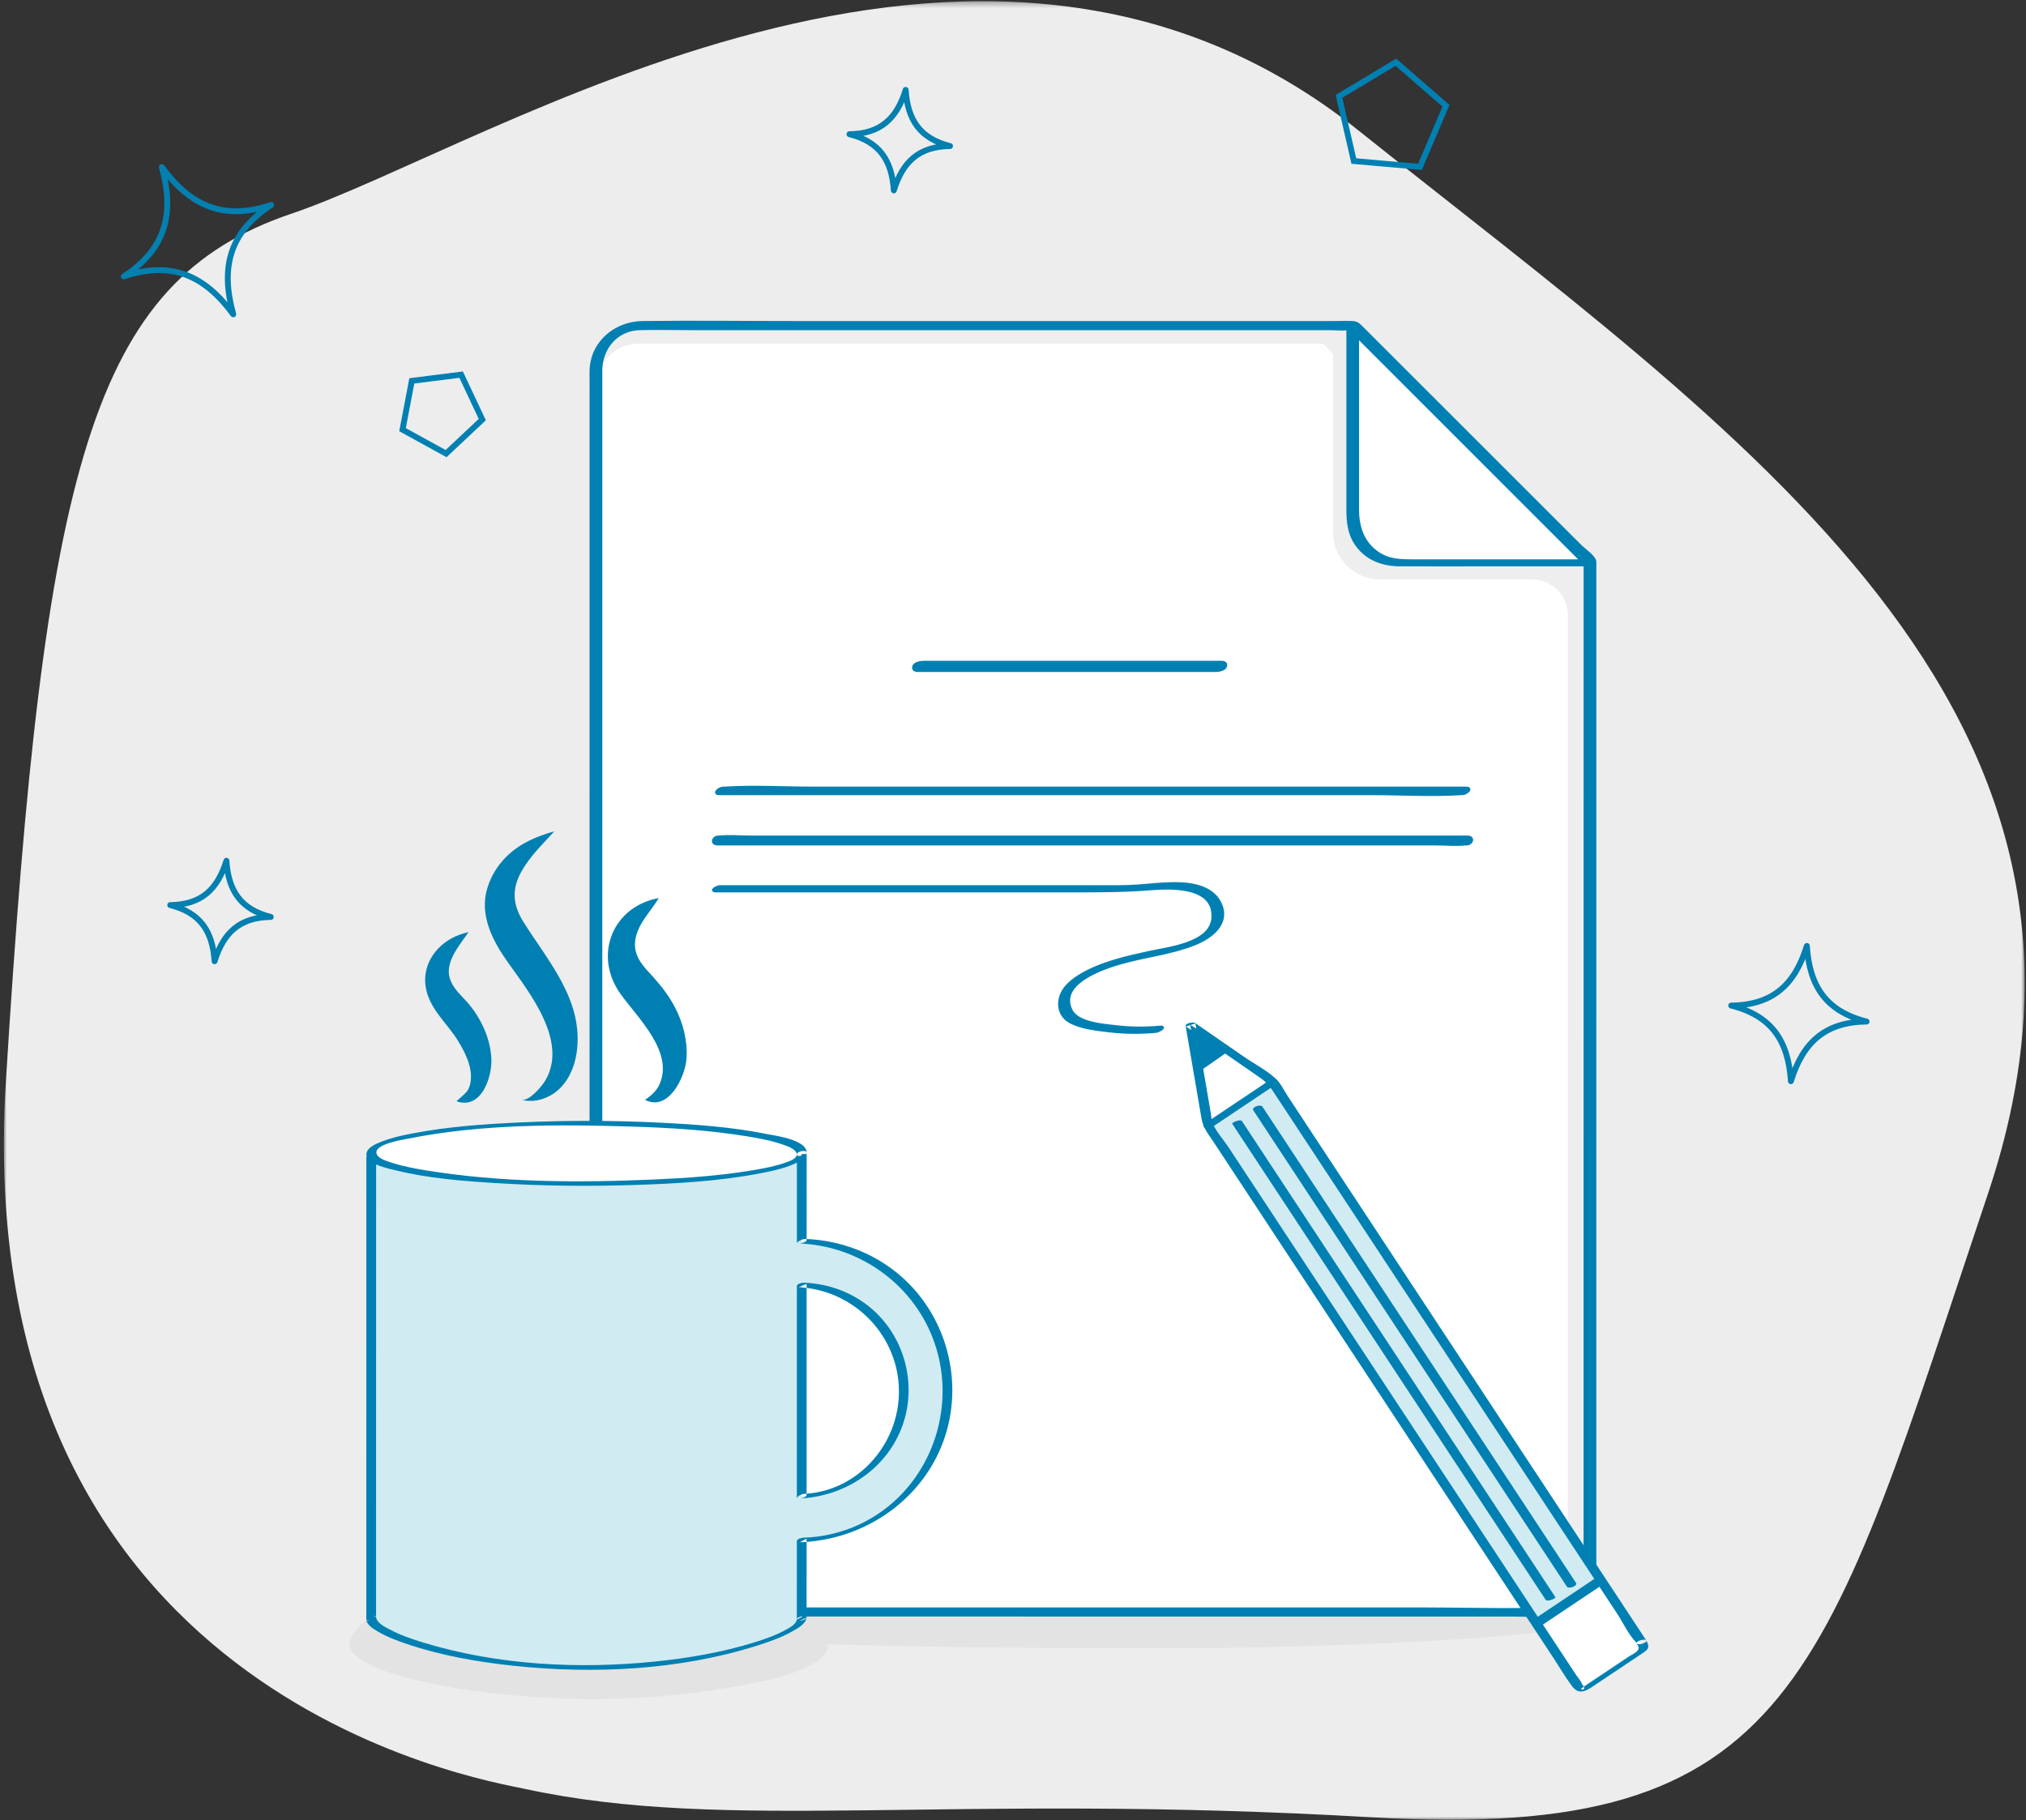
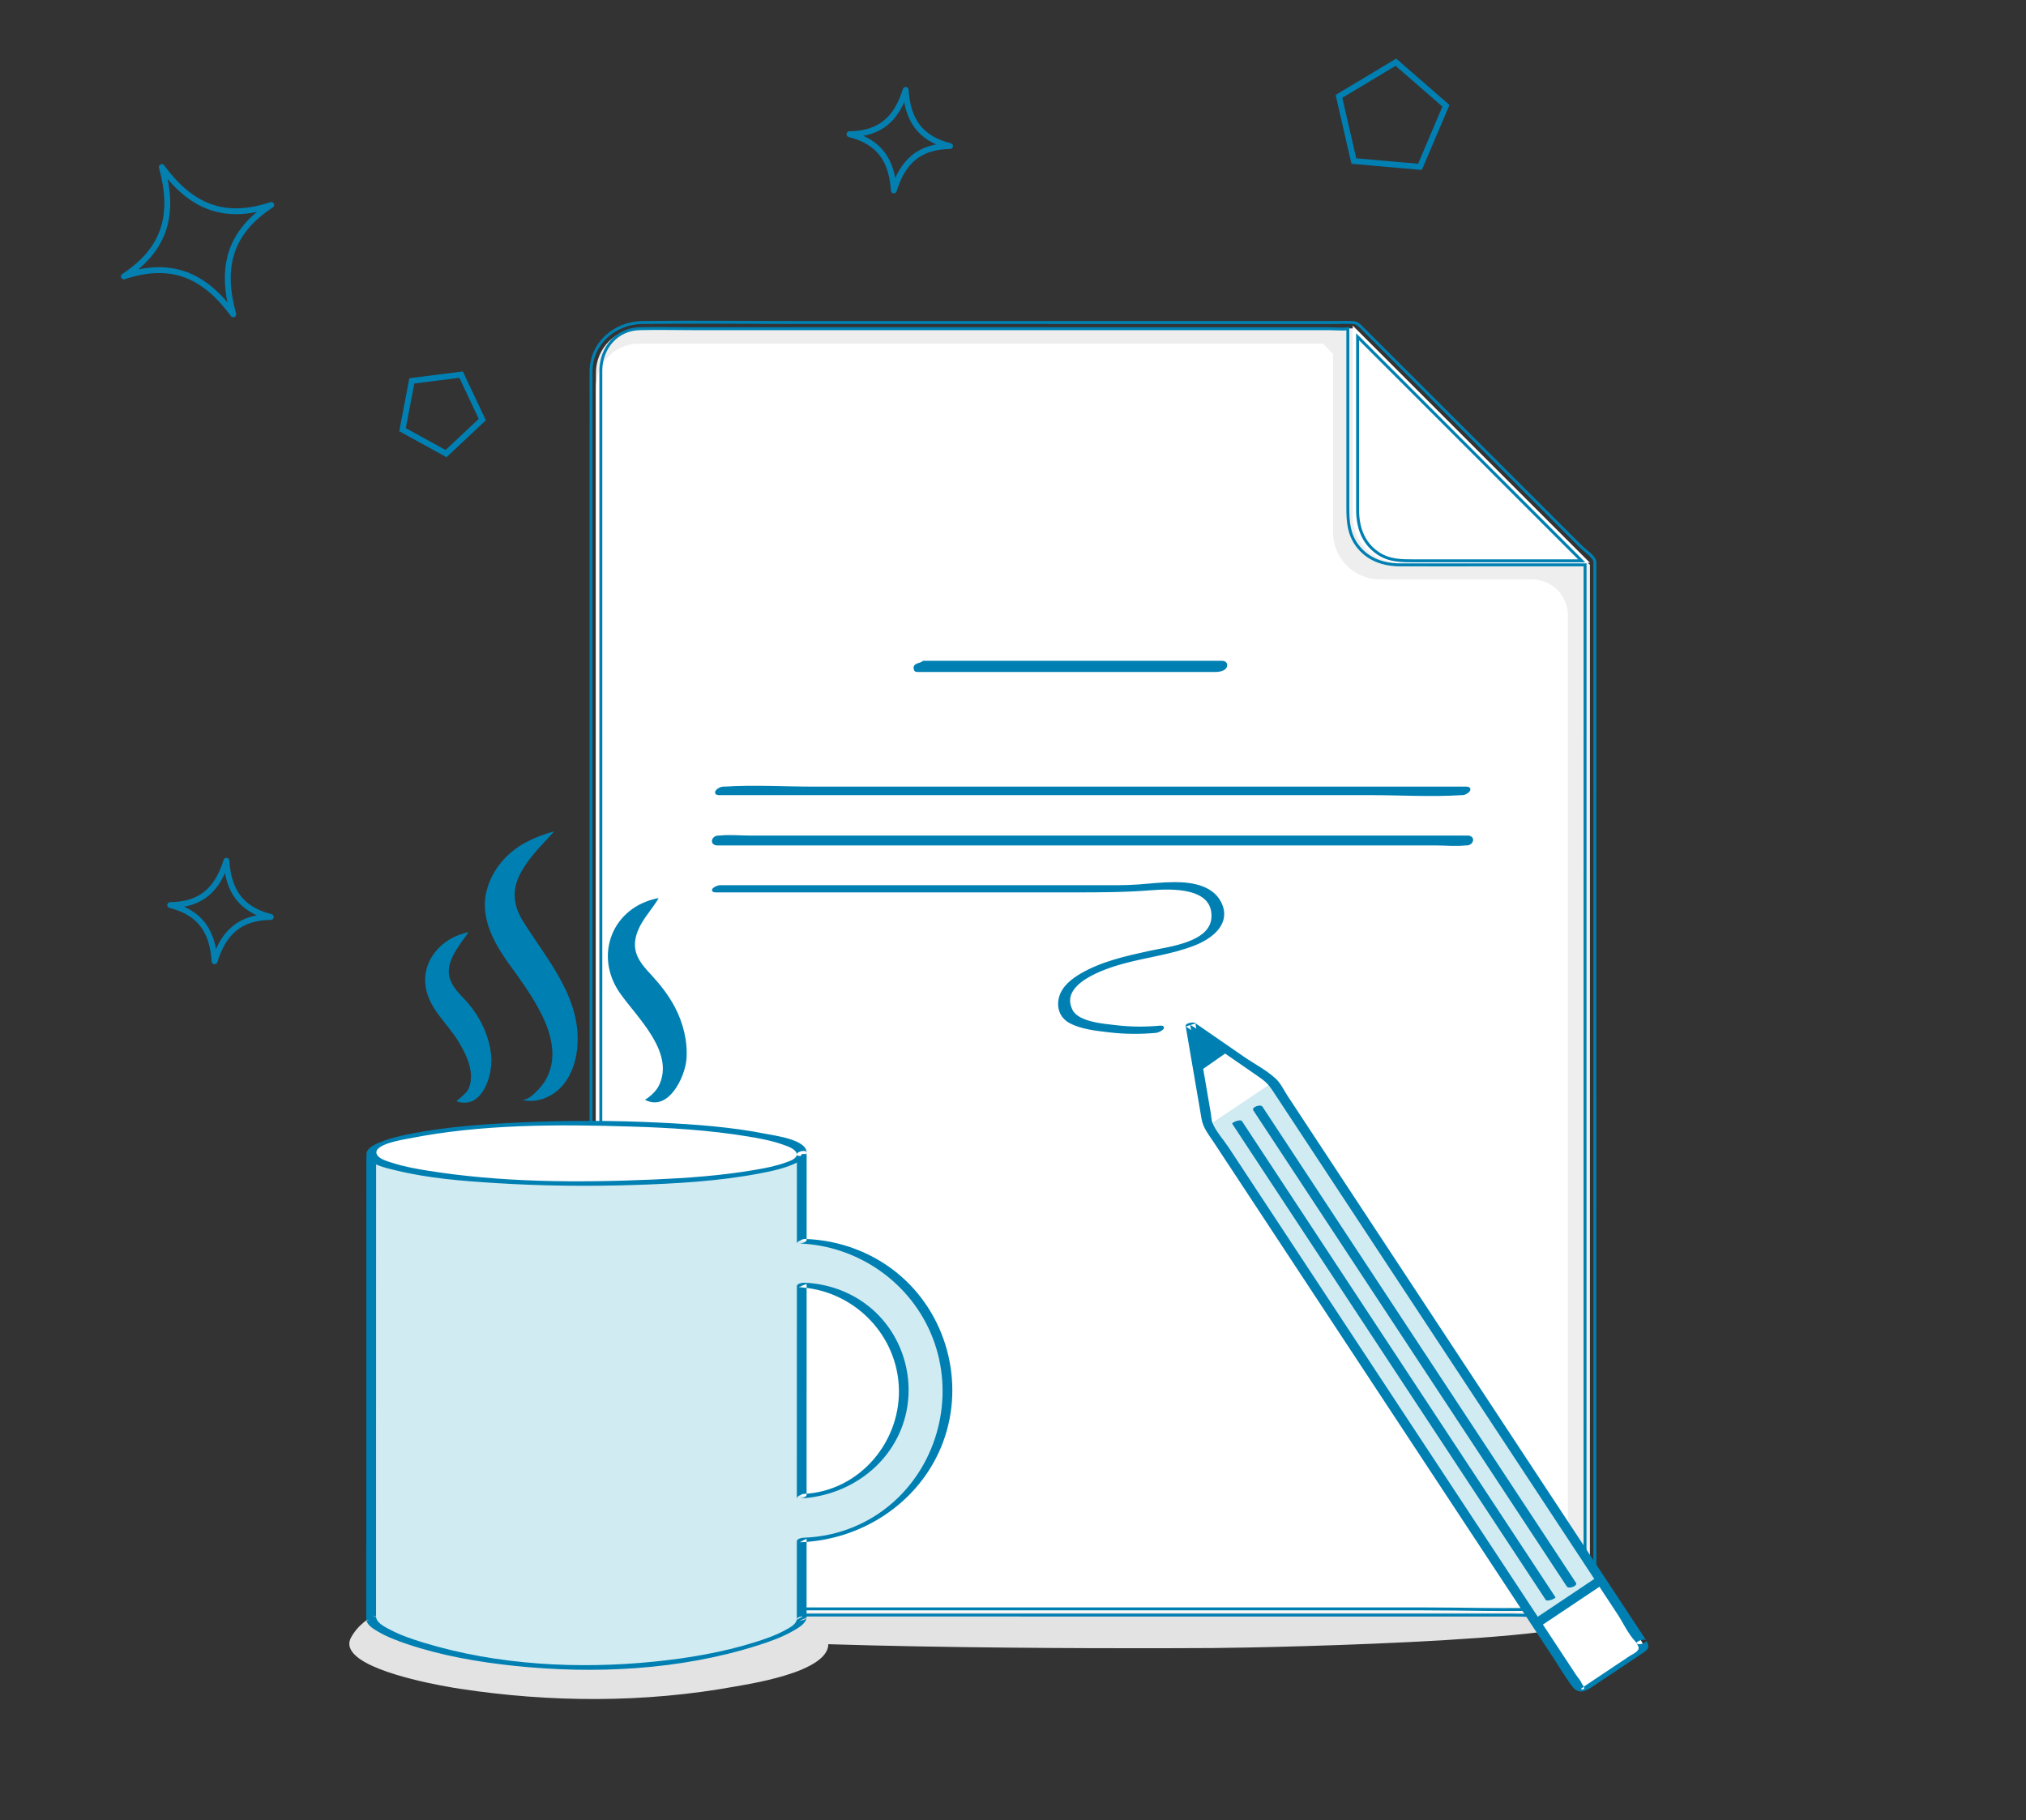
<svg xmlns="http://www.w3.org/2000/svg" xmlns:xlink="http://www.w3.org/1999/xlink" width="345px" height="310px" viewBox="0 0 345 310" version="1.1">
  <rect x="0" y="0" width="345" height="310" fill="#333333" stroke="none" />
  <title>UI/art/application</title>
  <defs>
    <rect id="path-1" x="0" y="0" width="431" height="431" />
-     <polygon id="path-3" points="0 1.333 344.109 1.333 344.109 311.031 0 311.031" />
  </defs>
  <g id="Page-1" stroke="none" stroke-width="1" fill="none" fill-rule="evenodd">
    <g id="Financial-hardship-final" transform="translate(-1131, -2428)">
      <g id="UI/art/application" transform="translate(1087.231, 2366)">
        <mask id="mask-2" fill="white">
          <use xlink:href="#path-1" />
        </mask>
        <g id="Mask" />
        <g mask="url(#mask-2)">
          <g transform="translate(44.433, 59.985)">
            <g id="Group-3" stroke="none" stroke-width="1" fill="none" fill-rule="evenodd" transform="translate(0, 0.889)">
              <mask id="mask-4" fill="white">
                <use xlink:href="#path-3" />
              </mask>
              <g id="Clip-2" />
              <path d="M88.742,305.781 C81.455,304.205 -6.107,290.005 0.338,185.278 C6.783,80.552 14.875,49.058 48.917,37.534 C82.959,26.013 165.714,-28.511 230.648,23.331 C295.587,75.176 365.658,121.672 337.849,204.451 C310.043,287.23 305.491,314.843 232.941,310.617 C160.393,306.391 123.398,313.276 88.742,305.781" id="Fill-1" fill="#EDEDED" mask="url(#mask-4)" />
            </g>
            <path d="M107.498,279.589 C104.957,279.018 104.024,278.342 105.237,277.551 C113.69,272.035 151.747,272.202 170.207,272.208 C193.425,272.217 217.583,272.071 238.496,273.415 C247.247,273.977 267.075,274.492 270.476,276.358 C279.396,281.261 216.133,282.61 205.893,282.677 C188.824,282.788 122.003,282.852 107.498,279.589" id="Fill-4" stroke="none" fill="#E3E3E3" fill-rule="evenodd" />
            <path d="M270.084,98.255 L270.08,269.462 C270.08,273.63 266.69,277.009 262.509,277.009 L108.251,277.005 C104.069,277.005 100.681,273.625 100.681,269.458 L100.684,242.776 L100.812,228.068 L100.817,65.481 C100.817,61.314 104.205,57.934 108.386,57.937 L229.77,57.939 L270.084,98.22 L270.084,98.255 Z" id="Fill-6" stroke="none" fill="#EEEEEE" fill-rule="evenodd" />
            <path d="M100.684,242.786 L100.806,228.287 L100.81,67.989 C100.81,63.881 104.065,60.548 108.079,60.548 L224.647,60.553 L226.329,62.277 L226.327,92.658 C226.327,97.095 229.924,100.691 234.36,100.691 L260.22,100.691 C263.588,100.691 266.321,103.424 266.321,106.792 L266.316,269.099 C266.316,273.207 263.062,276.537 259.045,276.537 L107.951,276.533 C103.938,276.533 100.681,273.202 100.684,269.092 L100.684,242.786 Z" id="Fill-8" stroke="none" fill="#FFFFFF" fill-rule="evenodd" />
            <path d="M229.689,57.469 L229.687,89.919 C229.687,94.309 233.246,97.868 237.634,97.868 L270.085,97.868 L229.689,57.469 Z" id="Fill-10" stroke="none" fill="#FFFFFF" fill-rule="evenodd" />
-             <path d="M269.247,161.022 C269.247,178.351 269.245,195.68 269.245,213.006 L269.245,254.931 L269.245,266.433 C269.245,267.228 269.251,268.023 269.245,268.819 C269.207,272.538 266.737,275.877 262.809,276.012 C255.822,276.257 248.783,276.012 241.796,276.012 C226.125,276.012 210.453,276.01 194.78,276.01 C177.837,276.01 160.895,276.01 143.953,276.008 L111.588,276.008 C110.675,276.008 109.764,276.017 108.853,276.008 C104.814,275.97 101.652,272.973 101.519,268.901 C101.304,262.429 101.519,255.915 101.519,249.441 C101.519,241.39 101.646,233.339 101.648,225.288 L101.648,195.438 C101.648,178.86 101.65,162.279 101.65,145.702 L101.65,96.159 C101.65,86.404 101.65,76.646 101.65,66.889 C101.65,66.249 101.637,65.609 101.65,64.971 C101.744,61.201 104.381,58.089 108.262,57.991 C111.234,57.915 114.223,57.991 117.197,57.991 C131.874,57.993 146.55,57.993 161.23,57.993 C177.564,57.993 193.902,57.993 210.236,57.993 L225.554,57.993 C226.614,57.993 227.791,58.122 228.855,58 L228.855,88.554 C228.855,90.851 229.015,93 230.47,94.937 C232.23,97.283 234.865,98.198 237.702,98.209 C243.136,98.229 248.57,98.209 254.007,98.209 L269.249,98.209 L269.249,116.7 C269.249,131.474 269.247,146.248 269.247,161.022 L269.247,161.022 Z M230.517,72.443 L230.517,59.366 C241.779,70.628 253.038,81.887 264.295,93.146 C265.757,94.606 267.214,96.065 268.674,97.523 L240.179,97.523 C237.98,97.523 235.911,97.534 233.976,96.223 C231.408,94.481 230.517,91.762 230.517,88.812 L230.517,72.443 Z M268.565,95.123 C266.406,92.964 264.244,90.805 262.08,88.645 C256.019,82.587 249.956,76.53 243.896,70.472 C239.644,66.224 235.391,61.974 231.141,57.726 C230.635,57.224 230.377,56.982 229.671,56.942 C228.511,56.878 227.329,56.942 226.169,56.942 C213.119,56.942 200.072,56.942 187.022,56.942 C169.846,56.94 152.668,56.94 135.493,56.94 C126.573,56.94 117.646,56.82 108.726,56.938 C104.116,57 100.108,60.346 99.982,65.1 C99.968,65.584 99.982,66.071 99.982,66.555 C99.982,70.043 99.98,73.529 99.98,77.015 L99.98,118.853 C99.98,136.448 99.98,154.044 99.977,171.642 L99.977,214.506 C99.975,221.293 99.973,228.08 99.913,234.87 C99.866,240.313 99.848,245.754 99.848,251.197 C99.848,255.433 99.848,259.668 99.846,263.904 C99.846,266.286 99.469,269.196 100.208,271.509 C101.326,274.993 104.596,276.994 108.14,277.059 C108.982,277.077 109.824,277.059 110.663,277.059 C114.842,277.059 119.024,277.059 123.202,277.061 C138.136,277.061 153.073,277.061 168.009,277.061 C185.442,277.061 202.877,277.063 220.311,277.063 C232.501,277.063 244.689,277.063 256.881,277.063 C259.005,277.063 261.242,277.257 263.362,277.001 C267.561,276.492 270.813,273.075 270.915,268.832 C270.931,268.179 270.915,267.526 270.915,266.875 L270.915,237.573 C270.915,221.029 270.915,204.484 270.918,187.94 C270.918,170.855 270.918,153.773 270.92,136.688 L270.92,102.528 L270.92,97.698 C270.902,96.885 269.08,95.637 268.565,95.123 L268.565,95.123 Z" id="Fill-12" stroke="none" fill="#0080B2" fill-rule="evenodd" />
            <path d="M269.247,161.022 C269.247,178.351 269.245,195.68 269.245,213.006 L269.245,254.931 L269.245,266.433 C269.245,267.228 269.251,268.023 269.245,268.819 C269.207,272.538 266.737,275.877 262.809,276.012 C255.822,276.257 248.783,276.012 241.796,276.012 C226.125,276.012 210.453,276.01 194.78,276.01 C177.837,276.01 160.895,276.01 143.953,276.008 L111.588,276.008 C110.675,276.008 109.764,276.017 108.853,276.008 C104.814,275.97 101.652,272.973 101.519,268.901 C101.304,262.429 101.519,255.915 101.519,249.441 C101.519,241.39 101.646,233.339 101.648,225.288 L101.648,195.438 C101.648,178.86 101.65,162.279 101.65,145.702 L101.65,96.159 C101.65,86.404 101.65,76.646 101.65,66.889 C101.65,66.249 101.637,65.609 101.65,64.971 C101.744,61.201 104.381,58.089 108.262,57.991 C111.234,57.915 114.223,57.991 117.197,57.991 C131.874,57.993 146.55,57.993 161.23,57.993 C177.564,57.993 193.902,57.993 210.236,57.993 L225.554,57.993 C226.614,57.993 227.791,58.122 228.855,58 L228.855,88.554 C228.855,90.851 229.015,93 230.47,94.937 C232.23,97.283 234.865,98.198 237.702,98.209 C243.136,98.229 248.57,98.209 254.007,98.209 L269.249,98.209 L269.249,116.7 C269.249,131.474 269.247,146.248 269.247,161.022 Z M230.517,72.443 L230.517,59.366 C241.779,70.628 253.038,81.887 264.295,93.146 C265.757,94.606 267.214,96.065 268.674,97.523 L240.179,97.523 C237.98,97.523 235.911,97.534 233.976,96.223 C231.408,94.481 230.517,91.762 230.517,88.812 L230.517,72.443 Z M268.565,95.123 C266.406,92.964 264.244,90.805 262.08,88.645 C256.019,82.587 249.956,76.53 243.896,70.472 C239.644,66.224 235.391,61.974 231.141,57.726 C230.635,57.224 230.377,56.982 229.671,56.942 C228.511,56.878 227.329,56.942 226.169,56.942 C213.119,56.942 200.072,56.942 187.022,56.942 C169.846,56.94 152.668,56.94 135.493,56.94 C126.573,56.94 117.646,56.82 108.726,56.938 C104.116,57 100.108,60.346 99.982,65.1 C99.968,65.584 99.982,66.071 99.982,66.555 C99.982,70.043 99.98,73.529 99.98,77.015 L99.98,118.853 C99.98,136.448 99.98,154.044 99.977,171.642 L99.977,214.506 C99.975,221.293 99.973,228.08 99.913,234.87 C99.866,240.313 99.848,245.754 99.848,251.197 C99.848,255.433 99.848,259.668 99.846,263.904 C99.846,266.286 99.469,269.196 100.208,271.509 C101.326,274.993 104.596,276.994 108.14,277.059 C108.982,277.077 109.824,277.059 110.663,277.059 C114.842,277.059 119.024,277.059 123.202,277.061 C138.136,277.061 153.073,277.061 168.009,277.061 C185.442,277.061 202.877,277.063 220.311,277.063 C232.501,277.063 244.689,277.063 256.881,277.063 C259.005,277.063 261.242,277.257 263.362,277.001 C267.561,276.492 270.813,273.075 270.915,268.832 C270.931,268.179 270.915,267.526 270.915,266.875 L270.915,237.573 C270.915,221.029 270.915,204.484 270.918,187.94 C270.918,170.855 270.918,153.773 270.92,136.688 L270.92,102.528 L270.92,97.698 C270.902,96.885 269.08,95.637 268.565,95.123 Z" id="Stroke-14" stroke="#0080B2" stroke-width="0.5" fill="none" />
            <path d="M155.626,116.207 L200.044,116.207 L206.371,116.207 C206.831,116.207 207.824,116.043 208.015,115.527 C208.204,115.023 207.857,114.799 207.339,114.799 L162.922,114.799 L156.597,114.799 C156.135,114.799 155.142,114.963 154.951,115.476 C154.762,115.981 155.111,116.207 155.626,116.207" id="Fill-16" stroke="none" fill="#0080B2" fill-rule="evenodd" />
-             <path d="M155.626,116.207 L200.044,116.207 L206.371,116.207 C206.831,116.207 207.824,116.043 208.015,115.527 C208.204,115.023 207.857,114.799 207.339,114.799 L162.922,114.799 L156.597,114.799 C156.135,114.799 155.142,114.963 154.951,115.476 C154.762,115.981 155.111,116.207 155.626,116.207 Z" id="Stroke-18" stroke="#0080B2" stroke-width="0.5" fill="none" />
+             <path d="M155.626,116.207 L200.044,116.207 L206.371,116.207 C206.831,116.207 207.824,116.043 208.015,115.527 C208.204,115.023 207.857,114.799 207.339,114.799 L162.922,114.799 L156.597,114.799 C154.762,115.981 155.111,116.207 155.626,116.207 Z" id="Stroke-18" stroke="#0080B2" stroke-width="0.5" fill="none" />
            <path d="M134.455,137.18 L164.619,137.18 L201.096,137.18 L232.788,137.18 C237.866,137.18 243.067,137.504 248.139,137.18 C248.213,137.175 248.288,137.18 248.362,137.18 C248.995,137.18 250.123,136.229 249.008,136.229 L236.371,136.229 L206.206,136.229 L169.728,136.229 L138.037,136.229 C132.958,136.229 127.757,135.904 122.685,136.229 C122.612,136.233 122.536,136.229 122.463,136.229 C121.83,136.229 120.701,137.18 121.819,137.18 L134.455,137.18 Z" id="Fill-20" stroke="none" fill="#0080B2" fill-rule="evenodd" />
            <path d="M134.455,137.18 L164.619,137.18 L201.096,137.18 L232.788,137.18 C237.866,137.18 243.067,137.504 248.139,137.18 C248.213,137.175 248.288,137.18 248.362,137.18 C248.995,137.18 250.123,136.229 249.008,136.229 L236.371,136.229 L206.206,136.229 L169.728,136.229 L138.037,136.229 C132.958,136.229 127.757,135.904 122.685,136.229 C122.612,136.233 122.536,136.229 122.463,136.229 C121.83,136.229 120.701,137.18 121.819,137.18 L134.455,137.18 Z" id="Stroke-22" stroke="#0080B2" stroke-width="0.5" fill="none" />
            <path d="M249.228,144.559 L236.554,144.559 L206.108,144.559 L169.271,144.559 L137.41,144.559 L126.94,144.559 C125.3,144.559 123.538,144.375 121.903,144.559 C121.832,144.566 121.757,144.559 121.683,144.559 C120.746,144.559 120.397,145.744 121.528,145.744 L134.202,145.744 L164.648,145.744 L201.485,145.744 L233.346,145.744 L243.814,145.744 C245.456,145.744 247.218,145.93 248.851,145.744 C248.922,145.737 248.999,145.744 249.073,145.744 C250.01,145.744 250.359,144.559 249.228,144.559" id="Fill-24" stroke="none" fill="#0080B2" fill-rule="evenodd" />
            <path d="M249.228,144.559 L236.554,144.559 L206.108,144.559 L169.271,144.559 L137.41,144.559 L126.94,144.559 C125.3,144.559 123.538,144.375 121.903,144.559 C121.832,144.566 121.757,144.559 121.683,144.559 C120.746,144.559 120.397,145.744 121.528,145.744 L134.202,145.744 L164.648,145.744 L201.485,145.744 L233.346,145.744 L243.814,145.744 C245.456,145.744 247.218,145.93 248.851,145.744 C248.922,145.737 248.999,145.744 249.073,145.744 C250.01,145.744 250.359,144.559 249.228,144.559 Z" id="Stroke-26" stroke="#0080B2" stroke-width="0.5" fill="none" />
            <path d="M199.389,152.49 C197.311,152.492 195.252,152.735 193.184,152.89 C190.766,153.07 188.34,153.015 185.921,153.012 L156.453,153.012 L121.955,153.012 C121.469,153.012 120.151,153.739 121.253,153.739 C141.479,153.739 161.703,153.737 181.931,153.739 C186.41,153.741 190.835,153.737 195.301,153.381 C198.798,153.103 206.089,152.837 205.882,158.191 C205.707,162.77 198.313,163.485 194.983,164.221 C191.064,165.085 187.03,165.973 183.519,168.008 C182.015,168.884 180.445,170.083 179.936,171.836 C179.458,173.491 179.998,175.147 181.533,176 C183.468,177.075 186.176,177.331 188.358,177.588 C190.957,177.895 193.572,177.897 196.178,177.664 C196.649,177.622 197.971,176.837 196.88,176.935 C194.394,177.159 191.904,177.155 189.424,176.862 C187.312,176.613 182.86,176.322 181.751,174.122 C179.345,169.353 187.438,166.742 190.538,165.893 C194.581,164.787 198.86,164.316 202.768,162.761 C205.316,161.748 208.431,159.566 207.324,156.385 C206.182,153.099 202.399,152.486 199.389,152.49" id="Fill-28" stroke="none" fill="#0080B2" fill-rule="evenodd" />
            <path d="M199.389,152.49 C197.311,152.492 195.252,152.735 193.184,152.89 C190.766,153.07 188.34,153.015 185.921,153.012 L156.453,153.012 L121.955,153.012 C121.469,153.012 120.151,153.739 121.253,153.739 C141.479,153.739 161.703,153.737 181.931,153.739 C186.41,153.741 190.835,153.737 195.301,153.381 C198.798,153.103 206.089,152.837 205.882,158.191 C205.707,162.77 198.313,163.485 194.983,164.221 C191.064,165.085 187.03,165.973 183.519,168.008 C182.015,168.884 180.445,170.083 179.936,171.836 C179.458,173.491 179.998,175.147 181.533,176 C183.468,177.075 186.176,177.331 188.358,177.588 C190.957,177.895 193.572,177.897 196.178,177.664 C196.649,177.622 197.971,176.837 196.88,176.935 C194.394,177.159 191.904,177.155 189.424,176.862 C187.312,176.613 182.86,176.322 181.751,174.122 C179.345,169.353 187.438,166.742 190.538,165.893 C194.581,164.787 198.86,164.316 202.768,162.761 C205.316,161.748 208.431,159.566 207.324,156.385 C206.182,153.099 202.399,152.486 199.389,152.49 Z" id="Stroke-30" stroke="#0080B2" stroke-width="0.5" fill="none" />
            <polygon id="Fill-32" stroke="none" fill="#FFFFFF" fill-rule="evenodd" points="216.097 186.317 202.067 176.529 205.12 193.664" />
            <path d="M205.118,193.665 L267.625,288.447 C268.18,289.291 268.893,289.8 269.217,289.584 L279.026,283.021 C279.348,282.804 279.159,281.944 278.602,281.098 L216.096,186.318 L205.118,193.665 Z" id="Fill-34" stroke="none" fill="#D1EBF2" fill-rule="evenodd" />
            <polygon id="Fill-36" stroke="none" fill="#0080B2" fill-rule="evenodd" points="202.348 177.045 203.665 184.128 208.371 180.842" />
            <polygon id="Stroke-38" stroke="#0080B2" stroke-width="0.5" fill="none" points="202.348 177.045 203.665 184.128 208.371 180.842" />
            <path d="M261.237,278.15 L271.794,271.143 C271.881,271.085 271.994,271.105 272.047,271.187 L279.477,282.536 C279.53,282.618 279.505,282.731 279.419,282.787 L268.862,289.796 C268.775,289.851 268.662,289.832 268.606,289.749 L261.179,278.401 C261.124,278.321 261.152,278.208 261.237,278.15" id="Fill-40" stroke="none" fill="#FFFFFF" fill-rule="evenodd" />
            <path d="M279.702,281.425 C277.005,277.333 274.31,273.24 271.615,269.148 C265.426,259.753 259.239,250.357 253.049,240.962 C246.213,230.58 239.377,220.201 232.539,209.823 C227.902,202.781 223.263,195.736 218.625,188.693 C218.005,187.758 217.436,186.521 216.616,185.75 C215.074,184.297 212.926,183.199 211.189,181.997 C208.84,180.375 206.494,178.754 204.146,177.132 C203.713,176.832 203.28,176.532 202.844,176.23 C202.549,176.028 201.149,176.245 201.236,176.75 C202.135,182.008 203.037,187.269 203.939,192.528 C204.213,194.128 205.112,195.165 206.012,196.531 C211.46,204.805 216.909,213.076 222.357,221.349 C230.153,233.184 237.946,245.017 245.74,256.849 C251.754,265.978 257.766,275.107 263.78,284.235 C264.855,285.868 265.859,287.599 267.028,289.167 C268.365,290.963 269.82,289.716 271.222,288.779 C273.828,287.035 276.436,285.293 279.045,283.551 C279.951,282.945 280.344,282.625 279.702,281.425 C279.456,280.963 277.865,281.543 278.04,281.869 C278.405,282.554 278.522,282.705 278.143,283.167 C277.854,283.518 277.201,283.796 276.823,284.047 C275.457,284.96 274.09,285.873 272.722,286.788 C271.542,287.577 270.362,288.365 269.185,289.152 C269.089,289.214 268.547,289.681 268.441,289.65 C269.751,290.027 268.734,288.854 268.685,288.716 C268.516,288.223 268.014,287.699 267.73,287.266 C266.997,286.153 266.263,285.04 265.53,283.927 C259.756,275.16 253.984,266.396 248.208,257.629 C240.612,246.096 233.016,234.564 225.421,223.031 C219.8,214.498 214.179,205.962 208.558,197.427 C207.703,196.129 206.388,194.698 205.803,193.248 C205.621,192.795 205.617,192.17 205.535,191.693 C205.301,190.331 205.068,188.969 204.835,187.605 C204.29,184.426 203.744,181.246 203.197,178.067 C203.097,177.481 202.997,176.892 202.897,176.305 C202.36,176.479 201.822,176.652 201.285,176.825 C205.228,179.549 209.169,182.273 213.108,184.997 C214.739,186.123 215.154,186.396 216.19,187.969 C220.38,194.33 224.572,200.692 228.76,207.053 C235.489,217.268 242.216,227.481 248.943,237.696 C255.328,247.392 261.716,257.087 268.101,266.782 C270.307,270.132 272.513,273.478 274.719,276.826 C275.708,278.33 276.625,280.359 277.894,281.649 C277.951,281.707 277.991,281.8 278.04,281.869 C278.338,282.323 279.882,281.7 279.702,281.425" id="Fill-42" stroke="none" fill="#0080B2" fill-rule="evenodd" />
-             <path d="M205.663,194.021 C209.322,191.571 212.984,189.123 216.64,186.672 C217.576,186.048 216.203,185.524 215.552,185.961 C211.893,188.409 208.231,190.86 204.575,193.308 C203.639,193.932 205.012,194.457 205.663,194.021" id="Fill-44" stroke="none" fill="#0080B2" fill-rule="evenodd" />
            <path d="M262.001,278.431 C265.313,276.212 268.628,273.994 271.943,271.777 C272.878,271.151 271.476,270.771 270.881,271.169 C267.566,273.386 264.253,275.605 260.939,277.822 C260.006,278.449 261.405,278.829 262.001,278.431" id="Fill-46" stroke="none" fill="#0080B2" fill-rule="evenodd" />
            <path d="M262.001,278.431 C265.313,276.212 268.628,273.994 271.943,271.777 C272.878,271.151 271.476,270.771 270.881,271.169 C267.566,273.386 264.253,275.605 260.939,277.822 C260.006,278.449 261.405,278.829 262.001,278.431 Z" id="Stroke-48" stroke="#0080B2" stroke-width="0.5" fill="none" />
            <path d="M209.161,193.385 C215.208,202.569 221.253,211.755 227.303,220.937 C236.858,235.452 246.413,249.963 255.966,264.477 C258.159,267.808 260.352,271.138 262.545,274.468 C262.804,274.864 264.329,274.21 264.206,274.024 C258.159,264.84 252.112,255.653 246.064,246.471 C236.511,231.957 226.956,217.445 217.401,202.931 C215.21,199.601 213.015,196.271 210.822,192.94 C210.562,192.545 209.038,193.2 209.161,193.385" id="Fill-50" stroke="none" fill="#0080B2" fill-rule="evenodd" />
            <path d="M212.766,191.124 C218.814,200.308 224.859,209.492 230.906,218.677 C240.461,233.191 250.017,247.703 259.57,262.217 C261.765,265.547 263.955,268.877 266.148,272.207 C266.452,272.669 268.068,272.125 267.692,271.556 L249.552,244.001 C239.997,229.49 230.442,214.975 220.886,200.464 C218.694,197.133 216.503,193.803 214.308,190.473 C214.006,190.011 212.391,190.553 212.766,191.124" id="Fill-52" stroke="none" fill="#0080B2" fill-rule="evenodd" />
            <path d="M60.008,284.069 C58.917,283.12 58.482,282.056 59.117,280.881 C63.57,272.669 82.16,273.238 91.182,273.403 C102.533,273.607 114.35,273.589 124.492,275.78 C128.739,276.695 138.399,277.637 139.952,280.467 C143.174,286.328 127.46,288.696 124.574,289.221 C109.118,292.042 93.095,291.978 77.57,289.603 C75.295,289.254 63.767,287.339 60.008,284.069" id="Fill-54" stroke="none" fill="#E3E3E3" fill-rule="evenodd" />
            <path d="M135.857,256.818 L135.861,220.849 C145.521,221.174 153.25,229.098 153.248,238.836 C153.248,248.573 145.517,256.496 135.857,256.818 M135.864,213.393 L135.866,198.933 L62.554,198.922 L62.543,277.59 C62.543,277.592 62.54,277.592 62.54,277.592 C62.54,277.595 62.543,277.595 62.543,277.595 L62.543,277.615 L62.545,277.615 C62.636,280.425 79.007,285.939 99.198,285.941 C119.386,285.946 135.759,280.434 135.85,277.626 L135.855,277.626 L135.857,264.274 C149.631,263.949 160.704,252.692 160.706,238.836 C160.708,224.982 149.638,213.72 135.864,213.393" id="Fill-56" stroke="none" fill="#D1EBF2" fill-rule="evenodd" />
            <path d="M136.694,213.17 C136.694,208.351 136.697,203.53 136.697,198.709 C136.697,198.534 136.301,198.541 136.21,198.541 C127.939,198.541 119.663,198.538 111.39,198.538 C98.262,198.536 85.134,198.534 72.004,198.534 C68.97,198.532 65.933,198.532 62.898,198.532 C62.578,198.532 61.723,198.707 61.723,199.145 C61.72,208.134 61.72,217.122 61.718,226.111 L61.711,268.64 L61.711,277.838 C61.711,278.013 62.107,278.007 62.198,278.007 L62.202,278.007 C62.038,277.951 61.876,277.893 61.714,277.838 C61.8,278.753 62.9,279.398 63.598,279.815 C65.186,280.768 66.959,281.43 68.71,282.019 C74.528,283.974 80.671,285.043 86.761,285.694 C100.49,287.162 115.138,286.438 128.37,282.232 C130.4,281.586 132.455,280.864 134.315,279.806 C135.13,279.34 136.572,278.571 136.674,277.496 C136.283,277.669 135.897,277.842 135.506,278.016 L135.51,278.016 C135.83,278.016 136.685,277.84 136.685,277.402 C136.685,272.953 136.685,268.503 136.688,264.05 C136.294,264.257 135.903,264.459 135.512,264.666 C145.885,264.326 155.552,258.172 159.582,248.481 C163.767,238.421 160.957,226.518 152.764,219.36 C148.218,215.39 142.4,213.206 136.388,213.008 C135.972,212.992 134.482,213.75 135.337,213.779 C145.43,214.112 154.541,220.455 158.184,229.919 C161.788,239.279 159.408,250.152 152.206,257.132 C147.887,261.318 142.202,263.686 136.199,263.884 C135.879,263.895 135.026,264.053 135.026,264.497 C135.024,268.947 135.024,273.397 135.024,277.849 C135.417,277.645 135.808,277.438 136.199,277.234 L136.194,277.234 C135.966,277.234 135.059,277.402 135.026,277.754 C134.941,278.642 133.795,279.215 133.117,279.589 C131.456,280.506 129.623,281.142 127.819,281.706 C122.289,283.432 116.511,284.407 110.754,284.989 C97.787,286.3 84.072,285.587 71.547,281.784 C69.567,281.184 67.568,280.508 65.735,279.537 C64.955,279.124 63.473,278.422 63.375,277.394 C63.36,277.214 62.996,277.225 62.889,277.225 L62.887,277.225 C63.049,277.28 63.211,277.336 63.373,277.394 C63.373,269.16 63.375,259.927 63.375,251.383 L63.382,208.576 C63.382,205.283 63.382,201.991 63.384,198.701 C62.991,198.905 62.598,199.109 62.209,199.314 C70.48,199.316 78.756,199.316 87.029,199.318 C100.157,199.318 113.285,199.32 126.413,199.323 C129.45,199.323 132.484,199.323 135.521,199.325 C135.357,199.267 135.197,199.212 135.035,199.154 C135.035,203.975 135.033,208.796 135.033,213.617 C135.033,213.986 136.694,213.719 136.694,213.17" id="Fill-58" stroke="none" fill="#0080B2" fill-rule="evenodd" />
            <path d="M136.688,256.595 C136.69,246.127 136.69,235.661 136.692,225.192 L136.692,220.627 C136.241,220.829 135.788,221.031 135.337,221.233 C144.341,221.656 151.78,228.809 152.377,237.851 C153.004,247.311 145.792,255.982 136.201,256.427 C135.688,256.451 134.411,257.26 135.513,257.209 C142.766,256.873 149.542,252.736 152.533,245.998 C155.705,238.86 153.81,230.256 147.978,225.077 C144.77,222.226 140.658,220.662 136.388,220.462 C136.032,220.447 135.031,220.565 135.031,221.071 C135.031,231.54 135.028,242.008 135.026,252.476 L135.026,257.042 C135.026,257.411 136.688,257.144 136.688,256.595" id="Fill-60" stroke="none" fill="#0080B2" fill-rule="evenodd" />
            <path d="M135.866,198.447 C135.866,201.267 119.452,203.546 99.208,203.537 C78.965,203.528 62.551,201.235 62.551,198.416 C62.551,195.597 78.965,193.317 99.208,193.326 C119.452,193.335 135.866,195.628 135.866,198.447" id="Fill-62" stroke="none" fill="#FFFFFF" fill-rule="evenodd" />
            <path d="M135.039,198.569 C134.986,199.404 133.786,199.755 133.144,199.988 C131.42,200.617 129.578,200.959 127.772,201.266 C122.08,202.239 116.288,202.641 110.523,202.892 C97.729,203.445 84.568,203.401 71.897,201.335 C69.991,201.024 68.067,200.67 66.226,200.075 C65.461,199.826 63.902,199.44 63.511,198.615 C62.675,196.86 68.236,196.052 69.129,195.874 C81.364,193.45 94.321,193.483 106.735,193.866 C113.407,194.07 120.129,194.47 126.723,195.561 C128.725,195.894 130.758,196.265 132.675,196.951 C133.419,197.22 134.97,197.682 135.035,198.671 C135.063,199.113 136.734,198.793 136.697,198.224 C136.559,196.074 131.307,195.421 129.858,195.13 C123.909,193.932 117.788,193.506 111.738,193.204 C103.82,192.813 95.878,192.801 87.96,193.166 C81.822,193.448 75.614,193.872 69.571,195.041 C67.796,195.383 65.999,195.767 64.315,196.438 C63.509,196.76 62.176,197.267 61.822,198.164 C61.031,200.166 65.617,201.055 66.721,201.326 C72.295,202.694 78.127,203.145 83.837,203.501 C91.668,203.987 99.526,204.076 107.366,203.819 C114.466,203.588 121.669,203.188 128.663,201.859 C130.6,201.49 132.586,201.081 134.406,200.299 C135.194,199.96 136.625,199.353 136.692,198.327 C136.73,197.745 135.07,198.087 135.039,198.569" id="Fill-64" stroke="none" fill="#0080B2" fill-rule="evenodd" />
            <path d="M88.12,189.293 C89.404,189.653 91.599,187.004 92.139,186.12 C96.202,179.422 89.499,171.082 85.82,165.901 C83.445,162.557 81.264,158.527 82.068,154.288 C82.854,150.478 85.416,147.332 88.813,145.513 C89.799,144.978 90.672,144.615 91.401,144.344 C92.123,144.073 92.701,143.893 93.094,143.776 C93.29,143.716 93.445,143.676 93.547,143.647 C93.649,143.618 93.705,143.605 93.705,143.605 C93.705,143.605 93.552,143.78 93.263,144.098 C92.978,144.415 92.55,144.875 92.014,145.444 C90.541,147.006 89.091,148.679 88.055,150.572 C86.418,153.558 86.702,156.206 88.471,159.021 C92.65,165.663 98.433,172.095 97.626,180.524 C97.393,182.974 96.535,185.434 94.831,187.209 C93.127,188.982 90.488,189.955 88.12,189.293" id="Fill-66" stroke="none" fill="#0080B2" fill-rule="evenodd" />
            <path d="M109.154,189.304 C109.985,188.835 111.055,187.842 111.497,186.973 C114.386,181.277 107.79,175.274 104.908,171.146 C100.369,164.646 103.653,156.403 111.506,154.955 C110.687,156.363 109.6,157.598 108.745,158.983 C107.892,160.369 107.261,161.993 107.51,163.601 C107.812,165.57 109.291,166.996 110.569,168.402 C111.991,169.971 113.268,171.659 114.261,173.537 C115.67,176.205 116.481,179.431 116.225,182.454 C115.972,185.447 113.153,191.425 109.154,189.304" id="Fill-68" stroke="none" fill="#0080B2" fill-rule="evenodd" />
            <path d="M77.077,189.459 C77.15,189.583 78.761,188.037 78.881,187.855 C79.385,187.09 79.551,186.153 79.536,185.249 C79.5,183.143 78.441,181.11 77.376,179.348 C75.486,176.227 72.398,173.836 71.816,170.041 C71.196,165.991 73.955,162.483 77.65,161.179 C78.107,161.015 78.472,160.915 78.723,160.848 C78.849,160.813 78.947,160.795 79.014,160.777 C79.078,160.762 79.114,160.755 79.114,160.755 C79.114,160.755 79.032,160.882 78.876,161.11 C78.718,161.339 78.487,161.668 78.194,162.072 C76.903,163.85 75.244,166.247 75.91,168.566 C76.348,170.093 77.519,171.21 78.572,172.334 C81.04,174.98 82.828,178.635 83.008,182.285 C83.153,185.22 81.507,190.678 77.479,189.688 C77.299,189.636 77.17,189.616 77.077,189.459" id="Fill-70" stroke="none" fill="#0080B2" fill-rule="evenodd" />
            <polygon id="Stroke-72" stroke="#0080B2" stroke-width="1" fill="none" points="81.463 73.471 77.86 65.815 69.464 66.877 67.88 75.188 75.296 79.265" />
            <path d="M37.892,148.605 C36.374,153.513 33.582,156.09 28.321,156.152 C33.422,157.441 35.541,160.593 35.875,165.721 C37.392,160.813 40.187,158.239 45.445,158.174 C40.344,156.888 38.227,153.733 37.892,148.605" id="Stroke-74" stroke="#037FB0" stroke-width="1" fill="none" stroke-linecap="round" stroke-linejoin="round" />
            <path d="M26.892,30.464 C29.102,38.476 27.538,44.419 20.427,49.091 C28.5,46.398 34.135,48.849 39.058,55.545 C36.847,47.533 38.411,41.59 45.52,36.918 C37.449,39.611 31.815,37.16 26.892,30.464" id="Stroke-76" stroke="#037FB0" stroke-width="1" fill="none" stroke-linecap="round" stroke-linejoin="round" />
            <polygon id="Stroke-78" stroke="#0080B2" stroke-width="1" fill="none" points="237.035 12.61 227.345 18.424 229.877 29.439 241.137 30.43 245.56 20.03" />
            <path d="M153.561,17.323 C152.043,22.231 149.251,24.806 143.988,24.87 C149.088,26.159 151.208,29.311 151.543,34.439 C153.059,29.529 155.853,26.954 161.112,26.89 C156.013,25.603 153.894,22.451 153.561,17.323" id="Stroke-80" stroke="#037FB0" stroke-width="1" fill="none" stroke-linecap="round" stroke-linejoin="round" />
-             <path d="M307.019,163.105 C304.978,169.712 301.219,173.178 294.136,173.264 C301.003,174.997 303.853,179.243 304.302,186.146 C306.346,179.536 310.11,176.07 317.188,175.984 C310.321,174.251 307.47,170.005 307.019,163.105" id="Stroke-82" stroke="#037FB0" stroke-width="1" fill="none" stroke-linecap="round" stroke-linejoin="round" />
          </g>
        </g>
      </g>
    </g>
  </g>
</svg>